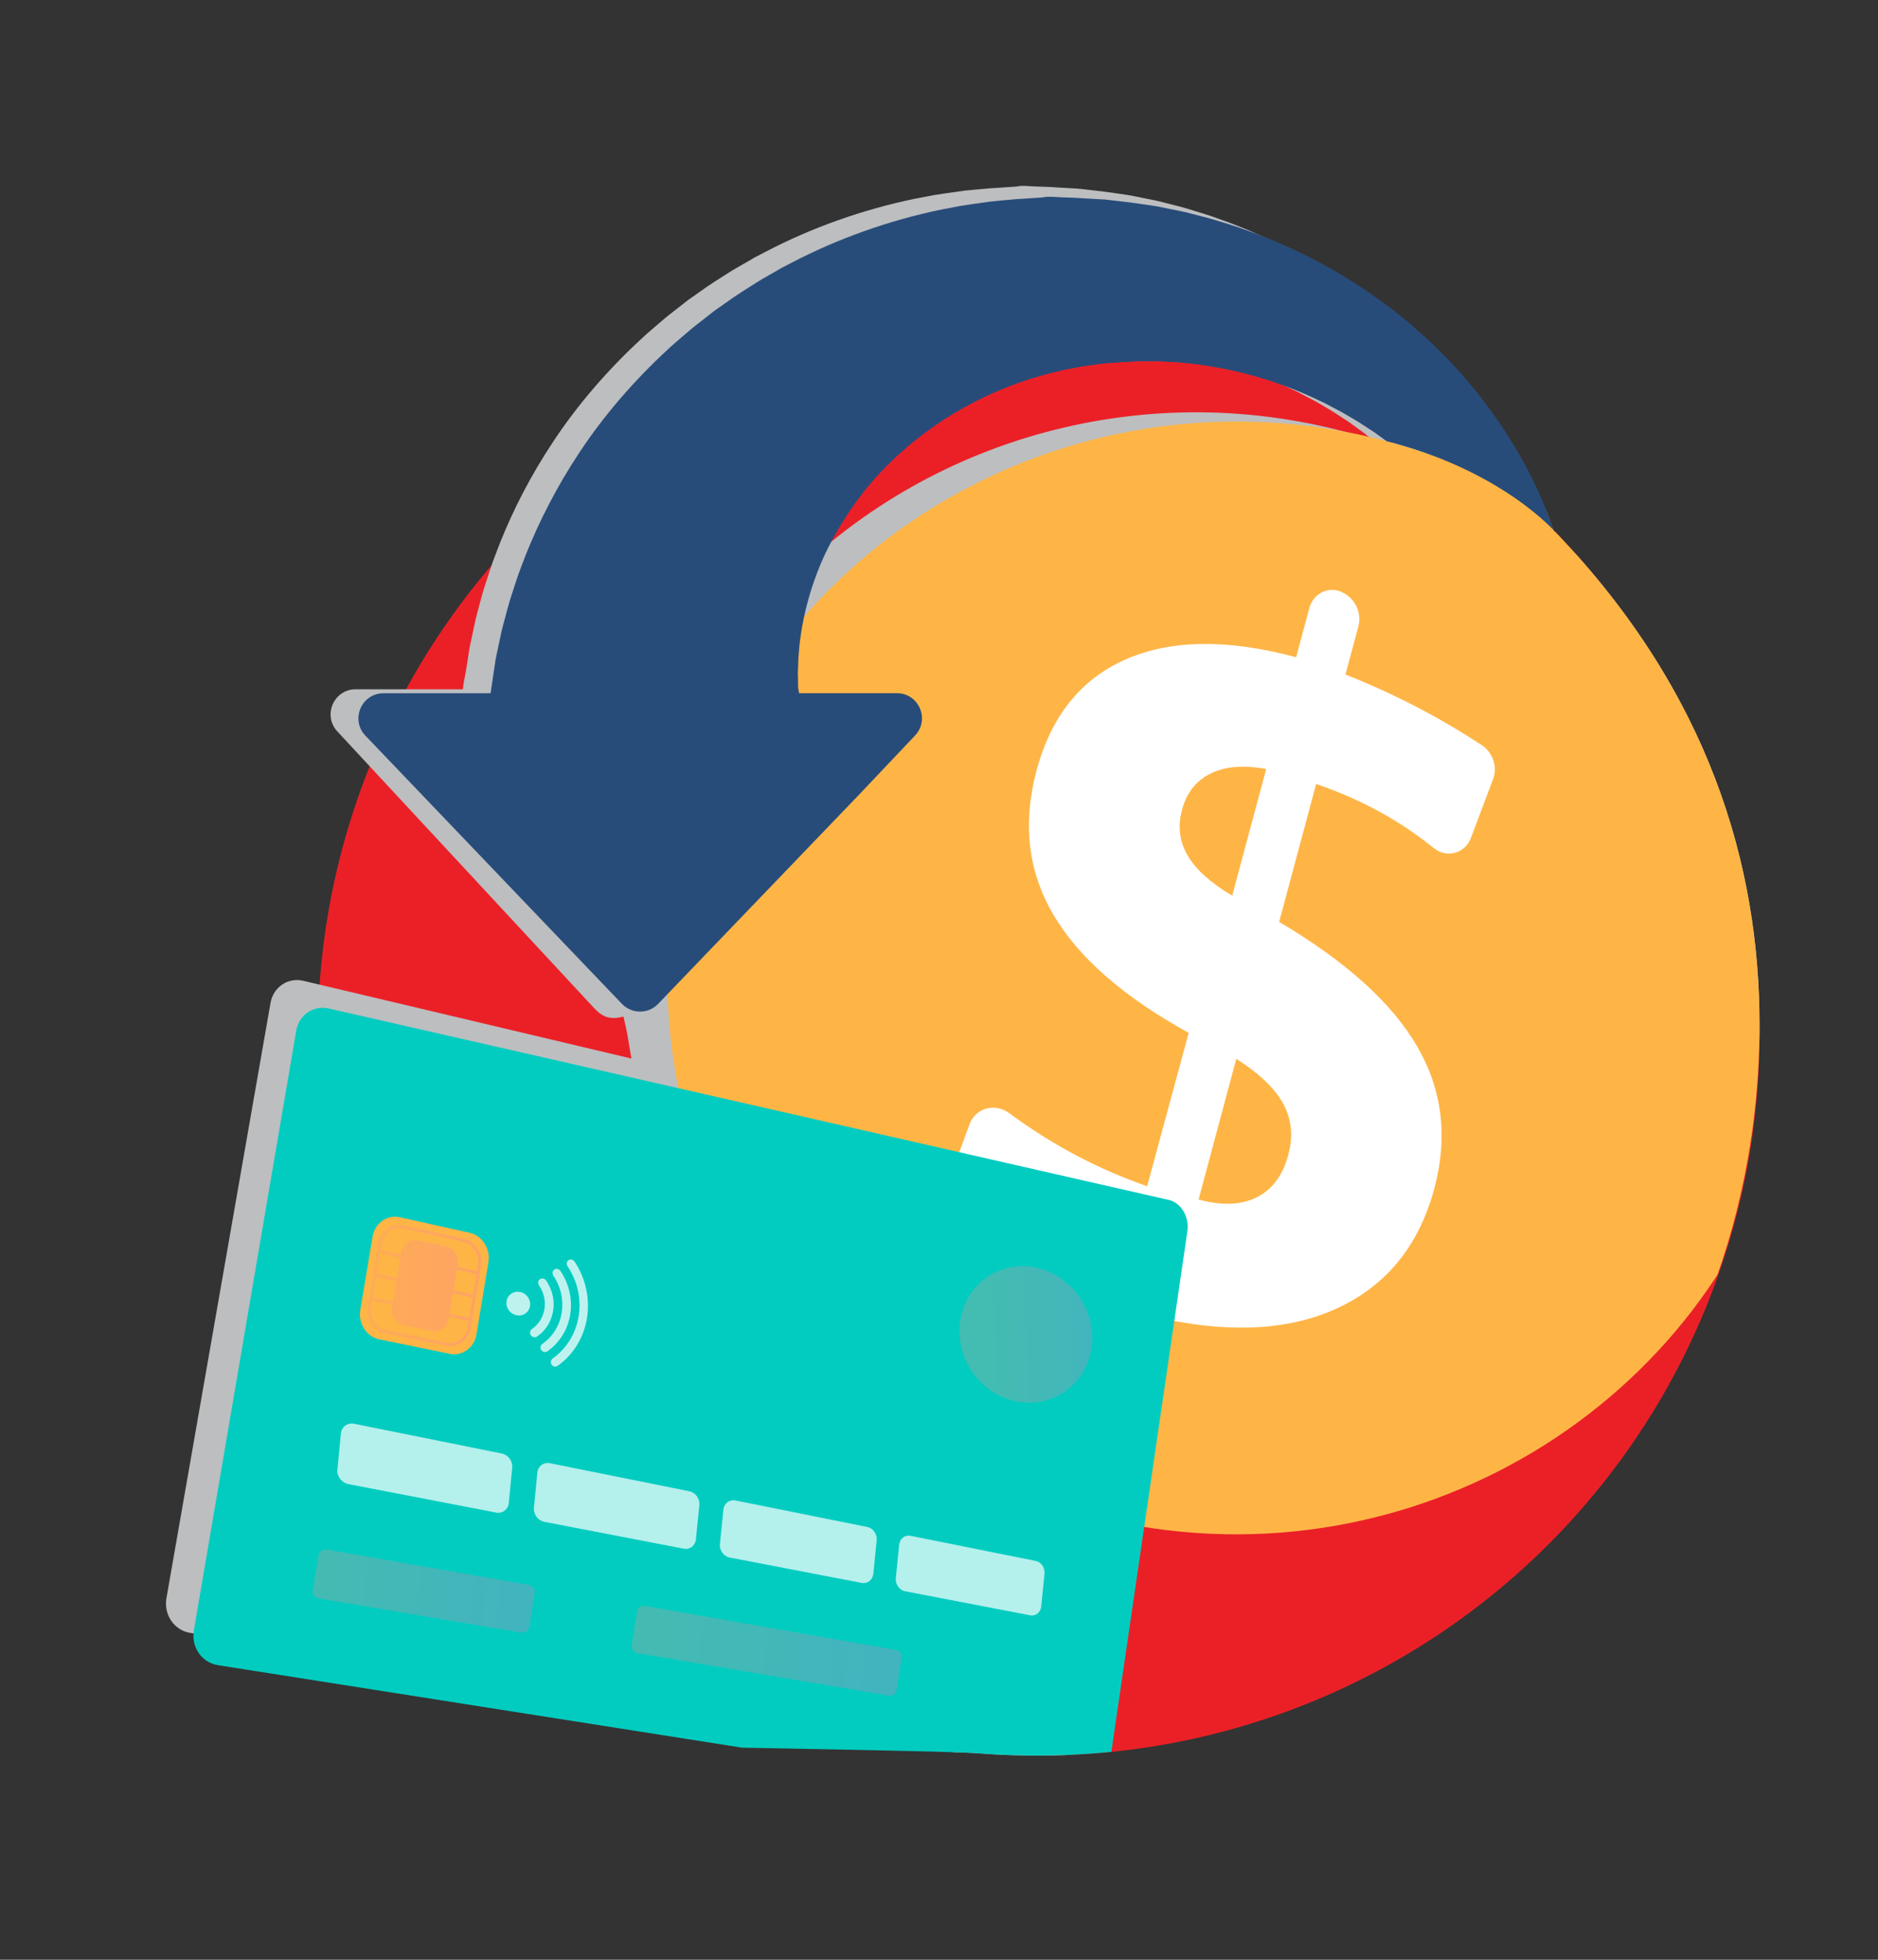
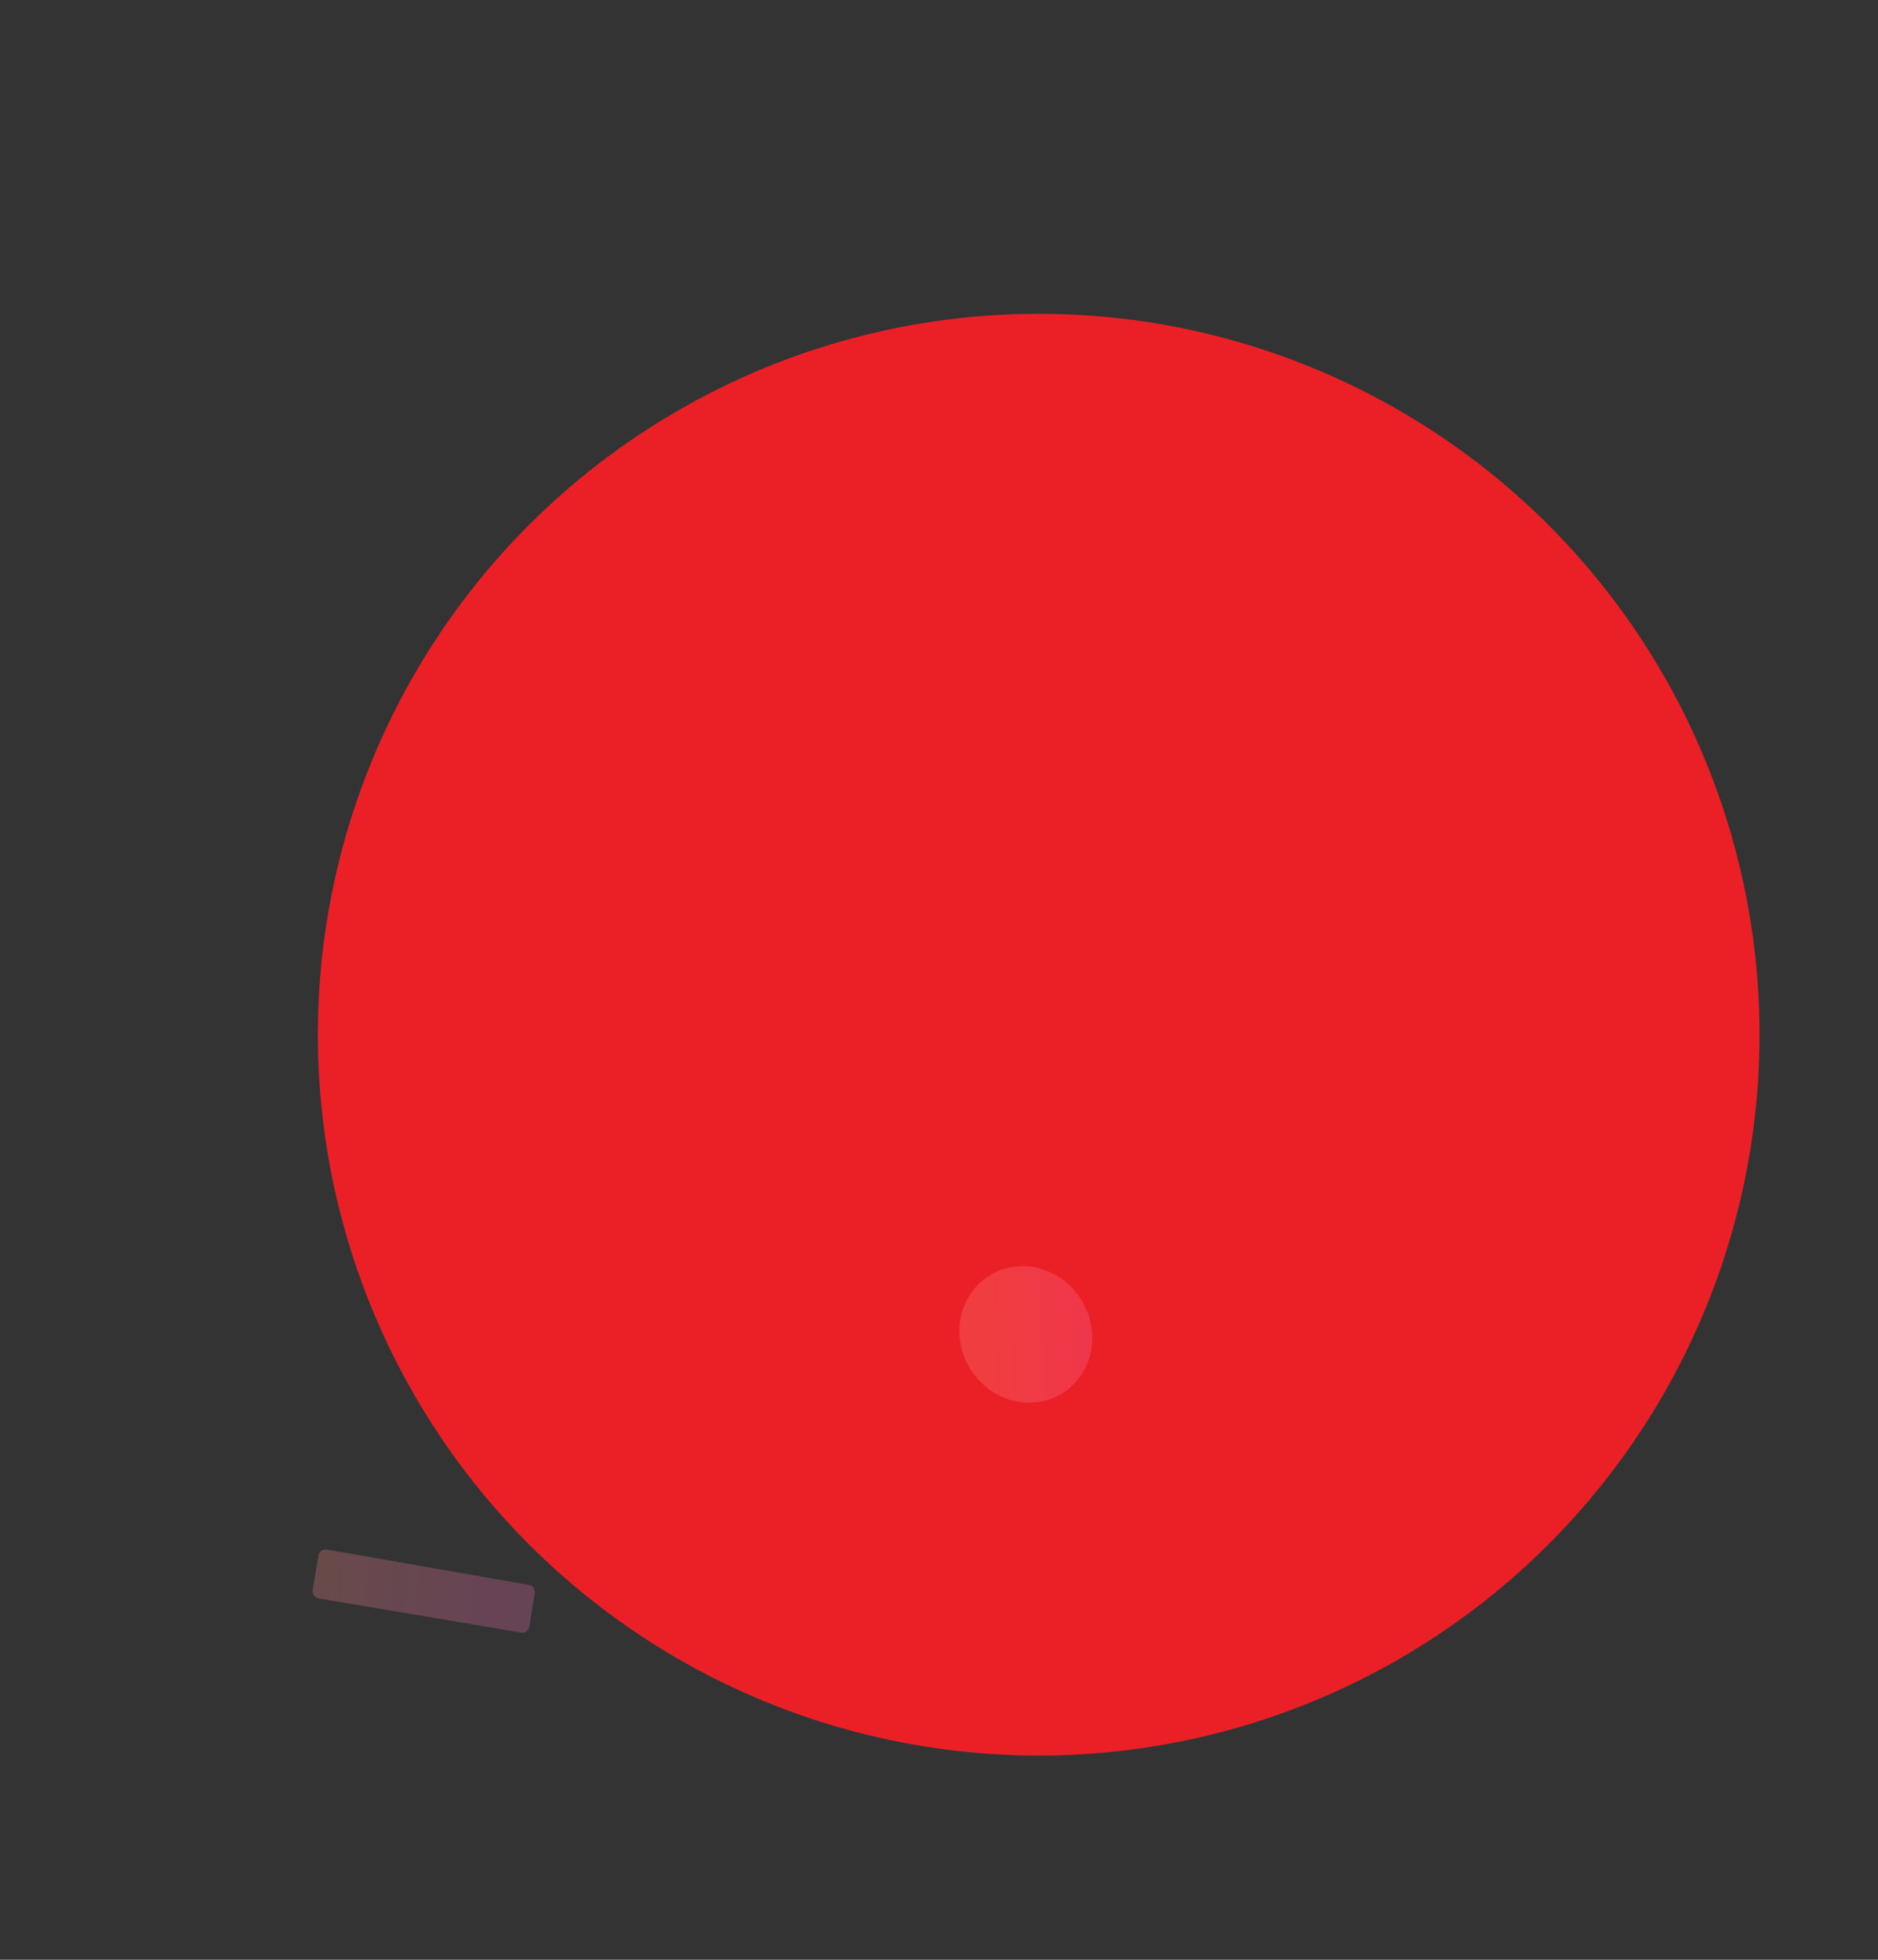
<svg xmlns="http://www.w3.org/2000/svg" xmlns:xlink="http://www.w3.org/1999/xlink" viewBox="0 0 230 240">
  <rect x="0" y="0" width="230" height="240" fill="#333333" stroke="none" />
  <defs>
    <style>
      .cls-1 {
        fill: url(#linear-gradient-2);
      }

      .cls-2 {
        opacity: .74;
      }

      .cls-3 {
        opacity: .7;
      }

      .cls-4 {
        fill: #fff;
      }

      .cls-5, .cls-6, .cls-7, .cls-8 {
        mix-blend-mode: multiply;
      }

      .cls-5, .cls-7, .cls-8 {
        opacity: .26;
      }

      .cls-9 {
        fill: #284c7a;
      }

      .cls-10 {
        clip-path: url(#clippath-2);
      }

      .cls-11 {
        isolation: isolate;
      }

      .cls-6 {
        fill: #bcbec0;
      }

      .cls-12 {
        fill: #eb2027;
      }

      .cls-7 {
        fill: url(#linear-gradient);
      }

      .cls-8 {
        fill: url(#linear-gradient-4);
      }

      .cls-13 {
        clip-path: url(#clippath-1);
      }

      .cls-14 {
        fill: #02ccc0;
      }

      .cls-15 {
        fill: none;
      }

      .cls-16 {
        fill: url(#linear-gradient-3);
      }

      .cls-17 {
        fill: #feb546;
      }
    </style>
    <clipPath id="clippath-1">
-       <path class="cls-15" d="M215.49,125.5c0,49.86-38.65,89.49-88.51,89.49-2.38,0-4.74-.09-7.08-.27-7.17-.56-85.86-1.17-92.46-3.3-36.27-11.72-.54-43.91-.54-84.08,0-5.1,10.22-12.73,11.03-17.6,1.5-9.01-1.79-13.91,.36-20.58,.39-1.21-.16-7.81,.28-8.96,.47-1.23,6.1-3.09,6.64-4.26,4.57-10.01,4.95-19.23,17.8-26.43,1.29-.72,7.19-9.43,17.44-15.08,11.83-6.52,22.1-17.44,36.52-17.44,16.04,0,57.6,5.24,70.29,17.44,4.28,4.12,13.2,6.82,13.35,13.61,.06,2.52-8.25,9.68-10.11,14.29-.27,.68-1.24-.47-1.19,.07,0,0,.46,1.17,.8,2.09,.05,.15,.16,.47,.16,.47,.08,.05,.31,.29,.38,.36,18.69,19.54,24.84,40.63,24.84,60.18Z" />
-     </clipPath>
+       </clipPath>
    <clipPath id="clippath-2">
      <path class="cls-15" d="M133.64,23.3c-68.05-2.05-75.79,58.16-75.79,58.16h-19.53v5.28s38.39,52.79,38.39,52.79l46.9-61.29h-18.47s26.14-30.65,26.14-30.65c0,0,27.25,3.69,37.89,6.26,14.82,3.58,21.48,11.46,21.48,11.46,0,0-8.57-40.56-57.01-42.02Z" />
    </clipPath>
    <linearGradient id="linear-gradient" x1="45.02" y1="157.43" x2="58.95" y2="157.43" gradientUnits="userSpaceOnUse">
      <stop offset="0" stop-color="#ff9085" />
      <stop offset="1" stop-color="#fb6fbb" />
    </linearGradient>
    <linearGradient id="linear-gradient-2" x1="-714.9" y1="477.17" x2="-687.52" y2="477.17" gradientTransform="translate(779.23 -145.65) rotate(11.08) skewX(6.09)" xlink:href="#linear-gradient" />
    <linearGradient id="linear-gradient-3" x1="-675.05" y1="476.27" x2="-641.71" y2="476.27" gradientTransform="translate(779.23 -145.65) rotate(11.08) skewX(6.09)" xlink:href="#linear-gradient" />
    <linearGradient id="linear-gradient-4" x1="-698.36" y1="536.36" x2="-681.78" y2="536.36" gradientTransform="translate(787.52 -328.18) rotate(4.27) scale(.98 1.01) skewX(6.05)" xlink:href="#linear-gradient" />
  </defs>
  <g class="cls-11">
    <g id="Layer_1" data-name="Layer 1">
      <circle class="cls-12" cx="127.21" cy="126.71" r="88.28" />
      <g class="cls-13">
        <path class="cls-6" d="M186.89,63.09c-.44-1.24-.94-2.5-1.51-3.78-.57-1.29-1.21-2.6-1.93-3.91-1.47-2.7-3.26-5.44-5.36-8.15-.37-.52-.8-.99-1.22-1.49-.21-.25-.42-.5-.62-.75l-.32-.38-.33-.36c-.44-.48-.89-.97-1.35-1.46l-.34-.37-.36-.35c-.24-.23-.48-.48-.73-.71-.95-.97-2-1.87-3.05-2.81-.71-.61-1.46-1.18-2.19-1.8-.04-.03-.09-.07-.13-.1-.34-.25-.67-.5-1.02-.75-4.61-3.45-9.96-6.42-15.83-8.64-.74-.27-1.48-.53-2.23-.8-.75-.25-1.51-.48-2.27-.71l-1.15-.35-1.16-.3-1.17-.3c-.39-.1-.78-.2-1.17-.28-.79-.16-1.58-.32-2.38-.48-.2-.04-.39-.08-.6-.12l-.64-.1-1.3-.19-1.3-.18-.32-.04-.26-.03-.52-.06-1.03-.12-.52-.06-.26-.03h-.13s-.06-.02-.06-.02c-.14,0,.22,0-.33-.02l-2.45-.14c-.41-.02-.82-.07-1.23-.07l-1.23-.04-1.23-.07h-.62c-.21,0-.41,.07-.62,.08-.83,.04-1.65,.13-2.48,.17-.42,.01-.82,.06-1.24,.09l-1.24,.11-1.24,.12-1.23,.17c-.82,.12-1.65,.22-2.46,.36-.81,.15-1.63,.31-2.44,.46-6.48,1.34-12.72,3.57-18.36,6.52-.42,.22-.84,.43-1.25,.65-.05,.03-.09,.05-.14,.08-.91,.55-1.85,1.05-2.74,1.59-1.32,.84-2.66,1.66-3.89,2.56-.32,.22-.63,.44-.95,.67l-.47,.33-.45,.35c-.6,.47-1.2,.93-1.79,1.4l-.44,.35-.43,.36c-.28,.24-.57,.49-.85,.73-.56,.49-1.14,.96-1.67,1.47-4.33,3.98-7.98,8.28-10.84,12.59-2.88,4.31-5.03,8.6-6.6,12.54-.19,.5-.38,.99-.56,1.46-.18,.48-.37,.95-.52,1.43-.3,.94-.6,1.85-.89,2.73-.27,.88-.48,1.74-.7,2.55-.11,.41-.22,.81-.31,1.2-.09,.39-.17,.77-.25,1.15-.16,.75-.3,1.46-.45,2.12-.04,.16-.06,.35-.09,.53-.03,.18-.06,.35-.08,.52-.06,.36-.1,.67-.15,1-.09,.67-.38,2.05-.46,2.61-.03,.26-.06,.59-.09,.59h-13.11c-2.7,0-4.08,3.24-2.22,5.19l31.49,33.93c1.05,1.1,1.95,1.34,3.53,.97,.7,3.03,.44,2.24,.97,5.13l-40.15-9.51c-1.89-.47-3.71,.75-4.05,2.7l-12.75,72.92c-.34,2.02,.97,3.93,2.92,4.23l105.12,16.42c1.52,.24,2.98-1.02,3.24-2.81l4.33-27.61c35.13,5.22,68.89-16.51,77.9-50.15,7.46-27.86-3.97-56.7-27.01-72.73Zm-91,8.71c.28-.97,.6-1.97,.99-3,1-2.64,2.48-5.4,4.42-8.16,.23-.36,.51-.68,.76-1.03,.13-.17,.26-.34,.39-.52l.19-.26c.07-.09,.15-.17,.21-.25,.28-.33,.57-.67,.86-1.01l.21-.26,.23-.24c.15-.17,.3-.33,.46-.49,.59-.67,1.25-1.28,1.91-1.92,.01-.01,.03-.03,.04-.04,.34-.32,.7-.62,1.06-.94l.53-.48,.56-.45c2.99-2.44,6.49-4.58,10.4-6.23,.49-.2,.99-.4,1.48-.6,.5-.19,1.01-.35,1.52-.54l.77-.27,.78-.22,.78-.23c.26-.07,.52-.16,.79-.22,.53-.13,1.07-.26,1.61-.39,.13-.03,.27-.07,.4-.09l.41-.08,.82-.15,.82-.16c.28-.06,.55-.08,.83-.12l1.67-.23c-.45,0-.18,0-.18,0h.05s.13-.01,.13-.01l.77-.06,1.04-.07,.77-.06c.09,0,.13,0,.2,0l.75-.04,.76-.04,.38-.02c.13,0,.28,0,.42,0,.57,0,1.14,0,1.71,.01,.29,0,.57,.02,.85,.04l.86,.05,.86,.04,.85,.09c.56,.06,1.14,.11,1.7,.19,.57,.09,1.13,.18,1.69,.27,4.51,.77,8.9,2.17,12.93,4.11,.25,.12,.5,.24,.76,.36,.25,.13,.49,.26,.73,.39,.49,.26,.99,.51,1.47,.78,.94,.56,1.9,1.1,2.8,1.71,.23,.15,.45,.3,.68,.44l.34,.22,.33,.24c.44,.32,.87,.63,1.3,.94,.11,.08,.22,.15,.33,.24l.31,.25c.21,.16,.42,.33,.62,.49,.04,.04,.09,.07,.14,.11-.57-.18-1.13-.38-1.71-.54-26.01-7.57-53.05,.35-70.57,18.46Z" />
        <g>
          <g>
            <path class="cls-17" d="M218.86,136.96c-9.43,35.18-45.92,57.36-82.74,49.28-38.24-8.39-62.15-45.98-52.05-83.66,10.1-37.68,49.8-59.04,87.36-48.1,36.16,10.53,56.86,47.3,47.44,82.48Z" />
            <g class="cls-10">
              <g>
                <path class="cls-9" d="M193.4,82.06v.22c-1.92-2.5-5.28-5.92-7.48-8.08l-.64-.93c-1.2-2.7-2.8-5.6-4.87-8.49-2.13-3.01-4.83-5.97-7.98-8.7-.38-.35-.81-.67-1.22-1-.21-.16-.41-.33-.62-.49l-.31-.25c-.11-.08-.22-.16-.33-.24-.43-.31-.87-.63-1.3-.94l-.33-.24-.34-.22c-.23-.15-.45-.3-.68-.44-.89-.62-1.86-1.15-2.8-1.71-.48-.27-.98-.52-1.47-.78-.24-.13-.49-.26-.73-.39-.25-.12-.51-.24-.76-.36-4.03-1.94-8.42-3.34-12.93-4.11-.56-.09-1.13-.18-1.69-.27-.57-.07-1.14-.12-1.7-.19l-.85-.09-.86-.04-.86-.05c-.28-.01-.57-.04-.85-.04-.57,0-1.14,0-1.71-.01-.14,0-.29,0-.42,0l-.38,.02-.76,.04-.75,.04c-.07,0-.11,0-.2,0l-.77,.06-1.04,.07-.77,.06h-.13s-.05,.01-.05,.01c0,0-.27,0,.18,0l-1.67,.23c-.28,.04-.55,.07-.83,.12l-.82,.16-.82,.15-.41,.08c-.14,.02-.27,.06-.4,.09-.54,.13-1.07,.26-1.61,.39-.27,.06-.53,.14-.79,.22l-.78,.23-.78,.22-.77,.27c-.51,.18-1.02,.34-1.52,.54-.49,.2-.99,.4-1.48,.6-3.9,1.65-7.41,3.79-10.4,6.23l-.56,.45-.53,.48c-.35,.31-.72,.62-1.06,.94-.01,.01-.03,.03-.04,.04-.66,.65-1.32,1.25-1.91,1.92-.16,.16-.31,.33-.46,.49l-.23,.24-.21,.26c-.29,.34-.57,.68-.86,1.01-.07,.08-.15,.16-.21,.25l-.19,.26c-.13,.17-.26,.35-.39,.52-.26,.35-.53,.67-.76,1.03-1.94,2.76-3.42,5.53-4.42,8.16-1.01,2.63-1.61,5.1-1.96,7.28-.06,.44-.12,.87-.18,1.3,0,.05-.02,.12-.02,.17-.05,.56-.09,1.08-.14,1.59-.03,.48-.03,.93-.05,1.36,0,.22-.02,.43-.03,.63,0,.21,.01,.41,.02,.6,0,.39,.01,.76,.02,1.1,0,.1,.01,.15,.02,.21,0,.06,.02,.13,.03,.19,.01,.12,.03,.1,.04,.22,0,.09,.02,.14,.03,.14h11.97c2.69,0,4.08,3.22,2.23,5.18l-6.7,7.08-24.77,25.79c-1.21,1.26-3.22,1.26-4.43,0l-31.42-32.85c-1.87-1.95-.48-5.19,2.22-5.19h13.11s.06-.33,.09-.59c.08-.56,.16-1.11,.26-1.77,.05-.33,.1-.64,.15-1,.03-.17,.06-.34,.08-.52,.03-.18,.05-.37,.09-.53,.14-.67,.29-1.37,.45-2.12,.08-.37,.17-.75,.25-1.15,.09-.39,.2-.79,.31-1.2,.22-.82,.44-1.67,.7-2.55,.28-.88,.58-1.78,.89-2.73,.15-.48,.34-.94,.52-1.43,.18-.48,.37-.96,.56-1.46,1.58-3.94,3.73-8.23,6.6-12.54,2.86-4.31,6.51-8.61,10.84-12.59,.53-.51,1.11-.98,1.67-1.47,.28-.24,.57-.48,.85-.73l.43-.36,.44-.35c.59-.46,1.2-.93,1.79-1.4l.45-.35,.47-.33c.32-.22,.63-.44,.95-.67,1.24-.9,2.57-1.72,3.89-2.56,.89-.55,1.83-1.05,2.74-1.59l.14-.08c.42-.22,.83-.43,1.25-.65,5.65-2.95,11.89-5.18,18.36-6.52,.81-.15,1.63-.31,2.44-.46,.81-.14,1.64-.24,2.46-.36l1.23-.17,1.24-.12,1.24-.11c.41-.04,.82-.08,1.24-.09,.82-.04,1.65-.13,2.48-.17,.2,0,.41-.08,.62-.08h.62s1.23,.07,1.23,.07l1.23,.04c.41,0,.82,.05,1.23,.07l2.45,.14c.56,0,.19,.01,.33,.02h.06s.13,.02,.13,.02l.26,.03,.52,.06,1.03,.12,.52,.06,.26,.03,.32,.04,1.3,.18,1.3,.19,.64,.1c.21,.03,.4,.08,.6,.12,.79,.16,1.58,.32,2.38,.48,.39,.07,.78,.18,1.17,.28l1.17,.3,1.16,.3,1.15,.35c.76,.23,1.52,.46,2.27,.71,.75,.27,1.49,.53,2.23,.8,5.87,2.22,11.23,5.19,15.83,8.64,.34,.25,.68,.5,1.02,.75l.13,.1c.73,.62,1.48,1.18,2.19,1.8,1.05,.94,2.09,1.83,3.05,2.81,.24,.24,.48,.48,.73,.71l.36,.35,.34,.37c.46,.49,.91,.98,1.35,1.46l.33,.36,.32,.38c.21,.25,.42,.5,.62,.75,.41,.5,.84,.98,1.22,1.49,2.1,2.71,3.89,5.45,5.36,8.15,.72,1.31,1.36,2.62,1.93,3.91,1.75,3.94,2.87,7.69,3.58,11.03,.08,.42,.16,.83,.24,1.24,.08,.4,.17,.8,.21,1.19,.11,.79,.22,1.54,.32,2.27,.09,.73,.13,1.43,.2,2.1,.03,.33,.06,.65,.08,.98,.01,.31,.08,.62,.1,.93,.02,.6,.12,1.18,.12,1.71Z" />
                <path class="cls-9" d="M193.4,82.06v.22c-2.03-2.64-5.67-6.31-7.85-8.44-.04-.09-.11-.19-.15-.28-1.22-2.78-2.86-5.78-5-8.78-2.13-3.01-4.83-5.97-7.98-8.7-.38-.35-.81-.67-1.22-1-.21-.16-.41-.33-.62-.49l-.31-.25c-.11-.08-.22-.16-.33-.24-.43-.31-.87-.63-1.3-.94l-.33-.24-.34-.22c-.23-.15-.45-.3-.68-.44-.89-.62-1.86-1.15-2.8-1.71-.48-.27-.98-.52-1.47-.78-.24-.13-.49-.26-.73-.39-.25-.12-.51-.24-.76-.36-4.03-1.94-8.42-3.34-12.93-4.11-.56-.09-1.13-.18-1.69-.27-.57-.07-1.14-.12-1.7-.19l-.85-.09-.86-.04-.86-.05c-.28-.01-.57-.04-.85-.04-.57,0-1.14,0-1.71-.01-.14,0-.29,0-.42,0l-.38,.02-.76,.04-.75,.04c-.07,0-.11,0-.2,0l-.77,.06-1.04,.07-.77,.06h-.13s-.05,.01-.05,.01c0,0-.27,0,.18,0l-1.67,.23c-.28,.04-.55,.07-.83,.12l-.82,.16-.82,.15-.41,.08c-.14,.02-.27,.06-.4,.09-.54,.13-1.07,.26-1.61,.39-.27,.06-.53,.14-.79,.22l-.78,.23-.78,.22-.77,.27c-.51,.18-1.02,.34-1.52,.54-.49,.2-.99,.4-1.48,.6-3.9,1.65-7.41,3.79-10.4,6.23l-.56,.45-.53,.48c-.35,.31-.72,.62-1.06,.94-.01,.01-.03,.03-.04,.04,8.58-10.11,22.47-16.68,38.14-16.68,16.06,0,30.25,6.89,38.76,17.42,.72,1.31,1.36,2.62,1.93,3.91,1.75,3.94,2.87,7.69,3.58,11.03,.08,.42,.16,.83,.24,1.24,.08,.4,.17,.8,.21,1.19,.11,.79,.22,1.54,.32,2.27,.09,.73,.13,1.43,.2,2.1,.03,.33,.06,.65,.08,.98,.01,.31,.08,.62,.1,.93,.02,.6,.12,1.18,.12,1.71Z" />
              </g>
            </g>
            <path class="cls-4" d="M164.2,72.46h0c1.66,.62,2.63,2.52,2.16,4.25l-1.58,5.9c3.3,1.29,6.55,2.8,9.75,4.51,2.36,1.27,4.67,2.64,6.93,4.12,1.36,.89,1.97,2.66,1.4,4.17l-2.71,7.2c-.72,1.91-2.97,2.54-4.57,1.24-1.44-1.17-2.95-2.24-4.53-3.22-2.76-1.71-5.76-3.15-9.01-4.32l-.85-.3-4.53,16.89c8.21,4.86,13.84,9.95,16.92,15.28,3.07,5.31,3.76,11.08,2.09,17.34-1.81,6.77-5.58,11.57-11.31,14.41-5.76,2.86-12.92,3.42-21.51,1.65l-1.74,6.51c-.46,1.73-2.2,2.71-3.89,2.18l-.05-.02c-1.69-.53-2.68-2.36-2.22-4.09l1.72-6.42-1.36-.43c-3.92-1.24-7.6-2.66-11.06-4.26-2.56-1.19-5.02-2.49-7.38-3.92-1.43-.86-2.1-2.62-1.53-4.17l3.4-9.28c.74-2.01,3.12-2.65,4.87-1.35,2.04,1.51,4.14,2.88,6.31,4.13,3.38,1.93,6.9,3.54,10.57,4.81l5.09-18.78c-7.96-4.39-13.5-9.22-16.58-14.49-3.1-5.28-3.79-11.17-2.05-17.64,1.79-6.69,5.47-11.25,11.01-13.65,5.51-2.39,12.45-2.46,20.78-.22l1.62-6.03c.46-1.73,2.19-2.64,3.85-2.02Zm-9.13,21.72c-2.69-.51-4.93-.34-6.74,.52-1.81,.86-3,2.36-3.57,4.48-.54,2.01-.31,3.87,.69,5.59,1,1.71,2.82,3.35,5.46,4.92l4.16-15.51Zm-3.66,35.49l-4.62,17.23c2.86,.77,5.24,.68,7.14-.28,1.9-.96,3.18-2.69,3.85-5.19,.61-2.28,.41-4.36-.61-6.24-1.02-1.89-2.94-3.73-5.76-5.52Z" />
          </g>
          <g>
            <path class="cls-14" d="M135.64,217.75c-.26,1.78-1.72,3.05-3.24,2.81l-105.73-16.64c-1.95-.31-3.27-2.21-2.93-4.23l12.54-73.47c.33-1.96,2.16-3.17,4.05-2.7l102.86,23.44c1.48,.37,2.48,2.08,2.23,3.81l-9.78,66.99Z" />
            <g class="cls-3">
              <path class="cls-4" d="M60.74,185.23l-18.07-3.48c-.82-.16-1.43-.95-1.35-1.76l.43-4.45c.08-.81,.81-1.34,1.63-1.18l18.07,3.64c.78,.16,1.36,.93,1.28,1.73l-.42,4.34c-.08,.79-.78,1.32-1.56,1.17Z" />
-               <path class="cls-4" d="M83.75,189.66l-17.09-3.29c-.77-.15-1.34-.92-1.27-1.71l.42-4.32c.08-.79,.77-1.31,1.55-1.15l17.08,3.44c.74,.15,1.28,.9,1.21,1.67l-.42,4.22c-.08,.77-.74,1.28-1.48,1.14Z" />
+               <path class="cls-4" d="M83.75,189.66l-17.09-3.29c-.77-.15-1.34-.92-1.27-1.71l.42-4.32c.08-.79,.77-1.31,1.55-1.15l17.08,3.44c.74,.15,1.28,.9,1.21,1.67l-.42,4.22c-.08,.77-.74,1.28-1.48,1.14" />
              <path class="cls-4" d="M105.53,193.85l-16.17-3.11c-.73-.14-1.27-.88-1.19-1.65l.42-4.21c.08-.77,.74-1.27,1.47-1.13l16.17,3.25c.7,.14,1.21,.87,1.14,1.62l-.41,4.11c-.08,.75-.71,1.25-1.41,1.12Z" />
              <path class="cls-4" d="M126.18,197.82l-15.34-2.95c-.69-.13-1.2-.85-1.13-1.6l.41-4.09c.07-.75,.7-1.24,1.4-1.1l15.33,3.08c.67,.13,1.15,.84,1.07,1.57l-.4,4c-.07,.73-.68,1.22-1.34,1.09Z" />
            </g>
            <g>
              <path class="cls-17" d="M55.07,165.79l-8.59-1.76c-1.58-.32-2.64-1.94-2.36-3.6l1.51-9c.28-1.65,1.79-2.71,3.35-2.36l8.54,1.9c1.53,.34,2.56,1.94,2.3,3.57l-1.46,8.87c-.27,1.63-1.74,2.71-3.29,2.39Z" />
-               <path class="cls-7" d="M56.78,151.69l-7.34-1.62c-1.45-.32-2.84,.66-3.09,2.18l-1.3,7.73c-.26,1.53,.72,3.02,2.18,3.32l7.38,1.52c1.43,.29,2.79-.7,3.04-2.2l1.26-7.62c.25-1.5-.7-2.98-2.12-3.29Zm-7.4-1.24l7.34,1.62c1.22,.27,2.04,1.54,1.83,2.84l-.12,.75-2.43-.53,.05-.27c.17-1.02-.48-2.01-1.44-2.22l-3.41-.75c-.97-.21-1.9,.44-2.07,1.47l-.05,.28-2.49-.54,.13-.76c.22-1.31,1.42-2.15,2.66-1.88Zm-.37,3.56l-.42,2.51-2.49-.53,.42-2.52,2.49,.54Zm-.48,2.9l-.42,2.51-2.49-.52,.42-2.52,2.49,.53Zm6.51,3.97l.41-2.5,2.44,.52-.41,2.49-2.44-.51Zm.48-2.88l.41-2.49,2.43,.53-.41,2.49-2.44-.52Zm-.84,6.42l-7.38-1.52c-1.25-.26-2.1-1.54-1.88-2.86l.13-.77,2.49,.52-.05,.28c-.17,1.03,.48,2.03,1.46,2.23l3.42,.71c.97,.2,1.89-.47,2.05-1.48l.05-.27,2.44,.51-.12,.76c-.21,1.3-1.39,2.15-2.62,1.9Z" />
            </g>
            <g class="cls-2">
              <path class="cls-4" d="M64.34,160.86c-.65,.44-1.56,.26-2.04-.42-.48-.68-.33-1.58,.33-2.02,.66-.43,1.57-.24,2.03,.44,.46,.67,.32,1.56-.32,2Z" />
              <g>
                <path class="cls-4" d="M67.91,167.35c-.13-.02-.26-.1-.35-.22-.17-.25-.12-.58,.12-.76,3.54-2.52,4.35-7.52,1.83-11.3-.17-.26-.12-.59,.12-.75,.24-.16,.57-.08,.74,.18,2.82,4.27,1.92,9.9-2.06,12.76-.12,.09-.26,.11-.4,.09Z" />
                <path class="cls-4" d="M66.65,165.57c-.14-.03-.27-.1-.35-.23-.18-.25-.12-.59,.12-.76,2.64-1.85,3.24-5.55,1.35-8.35-.17-.26-.12-.6,.12-.76,.24-.16,.58-.08,.75,.18,2.21,3.29,1.51,7.64-1.59,9.83-.12,.09-.27,.11-.4,.09Z" />
                <path class="cls-4" d="M65.38,163.76c-.14-.03-.27-.11-.36-.23-.18-.25-.12-.6,.12-.77,1.71-1.18,2.1-3.56,.87-5.35-.18-.26-.12-.6,.12-.76,.24-.16,.59-.09,.76,.17,.76,1.12,1.06,2.43,.85,3.72-.21,1.29-.9,2.4-1.96,3.13-.12,.09-.27,.11-.41,.08Z" />
              </g>
            </g>
          </g>
        </g>
      </g>
      <g class="cls-5">
        <path class="cls-1" d="M63.86,199.94l-24.84-4.19c-.48-.08-.81-.56-.72-1.07l.7-4.16c.08-.5,.55-.85,1.03-.76l24.78,4.34c.46,.08,.76,.55,.68,1.04l-.66,4.04c-.08,.49-.52,.83-.97,.75Z" />
-         <path class="cls-16" d="M108.92,207.66l-30.87-5.2c-.45-.08-.76-.54-.68-1.03l.64-4.03c.08-.49,.51-.82,.96-.74l30.8,5.4c.42,.07,.7,.52,.63,.99l-.59,3.89c-.07,.47-.47,.8-.89,.73Z" />
      </g>
      <path class="cls-8" d="M133.68,165.08c-.67,4.53-4.84,7.46-9.29,6.52-4.44-.93-7.48-5.35-6.79-9.87,.69-4.51,4.83-7.41,9.25-6.5,4.44,.92,7.49,5.32,6.82,9.85Z" />
    </g>
  </g>
</svg>